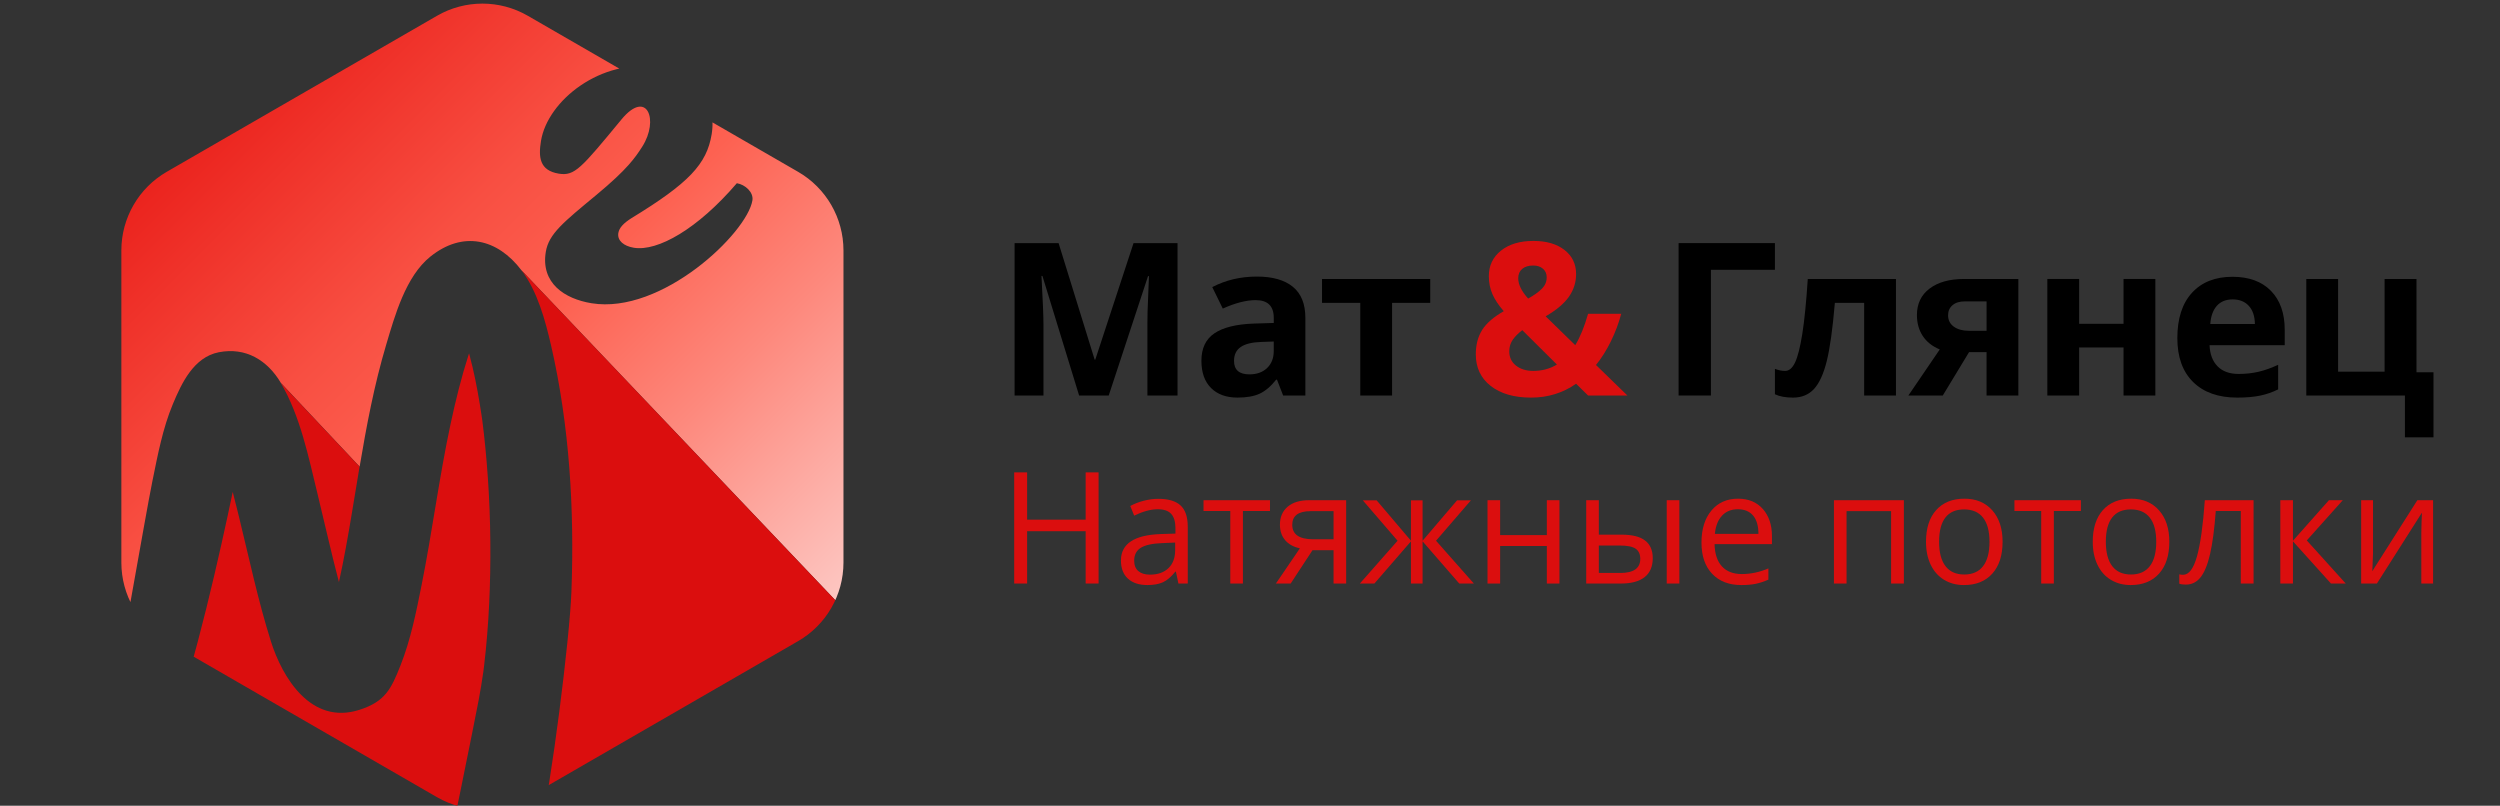
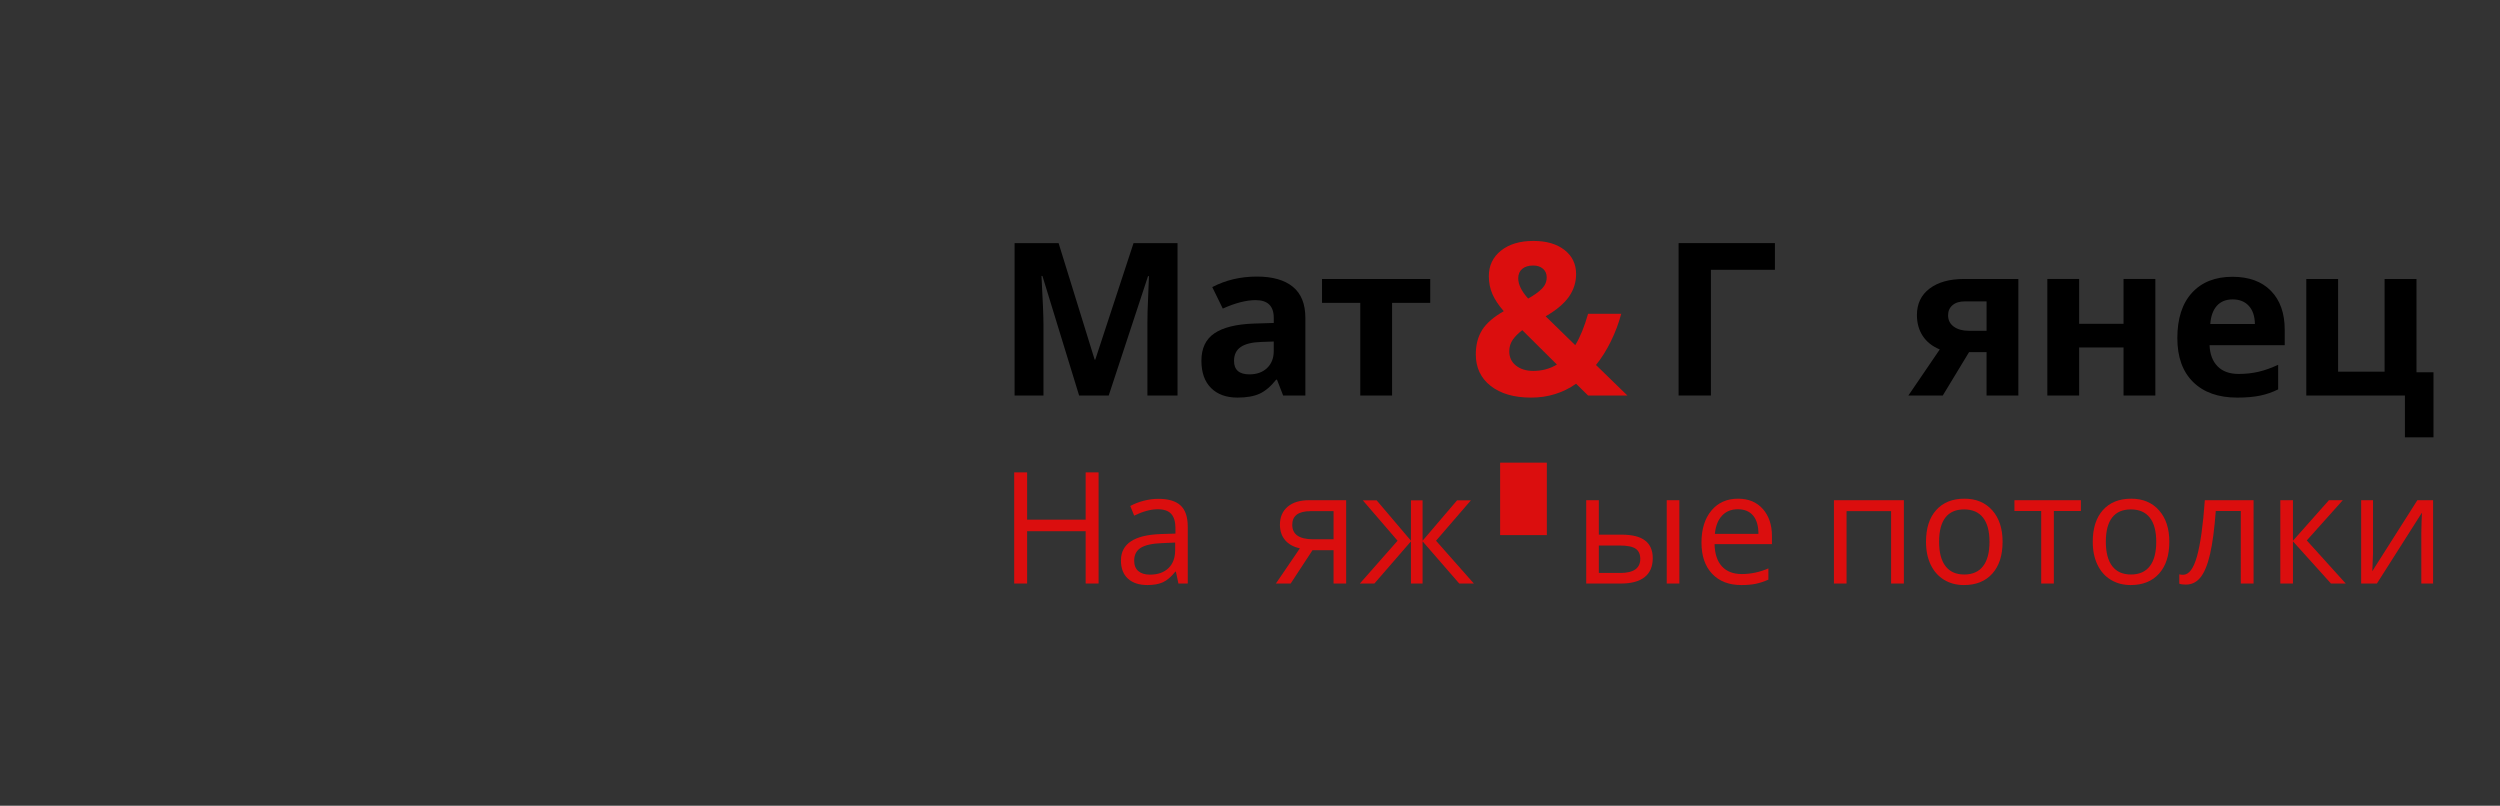
<svg xmlns="http://www.w3.org/2000/svg" xmlns:xlink="http://www.w3.org/1999/xlink" version="1.1" id="Слой_1" x="0px" y="0px" width="453px" height="146px" viewBox="0 0 453 146" enable-background="new 0 0 453 146" xml:space="preserve">
  <rect x="0" y="0" width="453" height="146" fill="#333333" stroke="none" />
  <g>
    <g>
      <defs>
-         <path id="SVGID_1_" d="M144.617,31.135L95.635,2.856c-5.089-2.936-11.354-2.936-16.442,0L30.209,31.135     c-5.085,2.938-8.219,8.364-8.219,14.241v56.558c0,5.875,3.134,11.305,8.219,14.237l48.983,28.282     c2.543,1.466,5.385,2.199,8.221,2.199c2.84,0,5.68-0.733,8.224-2.199l48.981-28.282c5.088-2.935,8.219-8.362,8.219-14.237V45.376     C152.836,39.5,149.705,34.073,144.617,31.135z" />
-       </defs>
+         </defs>
      <clipPath id="SVGID_2_">
        <use xlink:href="#SVGID_1_" overflow="visible" />
      </clipPath>
      <g clip-path="url(#SVGID_2_)">
        <linearGradient id="SVGID_3_" gradientUnits="userSpaceOnUse" x1="253.063" y1="-135.064" x2="111.924" y2="6.076" gradientTransform="matrix(1 0 0 -1 -90.32 -1.4)">
          <stop offset="0.011" style="stop-color:#FDE8E7" />
          <stop offset="0.344" style="stop-color:#FD887C" />
          <stop offset="0.495" style="stop-color:#FD6151" />
          <stop offset="0.614" style="stop-color:#F84F42" />
          <stop offset="0.853" style="stop-color:#EA201B" />
          <stop offset="1" style="stop-color:#E00000" />
        </linearGradient>
        <path fill="url(#SVGID_3_)" d="M169.049,127.357L94.495,48.98c-4.384-5.763-10.62-7.183-16.482-2.508     c-4.511,3.595-6.479,10.769-8.039,16.003c-2.156,7.229-3.554,14.647-4.809,22.085L50.902,69.396     c-2.447-4.134-6.373-6.521-11.25-5.57c-4.545,0.888-6.736,5.582-8.324,9.377c-1.86,4.438-2.753,9.287-3.715,13.984     c-1.272,6.201-6.471,36.797-7.961,42.949c-0.867-2.354-6.793-27.574-6.793-29.814l-2.434-42.684     c0-7.208,0.353-56.811,6.591-60.426l53.533-3.65c6.238-3.615,78.118-10.912,84.355-7.298 M114.429,39.524     c10.39-6.341,13.637-9.784,14.525-15.204c1.018-6.198-3.097-11.024-9.764-12.118c-10.273-1.685-19.96,6.006-21.16,13.32     c-0.48,2.926-0.294,5.367,3.221,5.943c2.884,0.473,4.041-0.962,11.343-9.804c4.664-5.649,6.869,0.102,3.774,4.923     c-1.263,1.964-2.649,4.045-8.28,8.716c-5.975,4.956-8.652,7.063-9.189,10.336c-0.932,5.679,3.415,8.511,8.281,9.309     c12.709,2.085,28.182-12.697,29.157-18.636c0.238-1.46-1.292-2.86-2.821-3.11c-7.1,8.292-14.345,12.402-18.671,11.691     c-1.802-0.295-3.028-1.291-2.802-2.668C112.198,41.277,112.984,40.434,114.429,39.524z" />
        <g>
          <path fill="#DB0E0E" d="M65.581,150.913" />
          <path fill="#DB0E0E" d="M79.877,159.641c0.966-3.09,6.253-29.57,6.85-32.752c0.321-1.714,0.608-3.434,0.852-5.158      c0.001-0.008,0.001-0.013,0.004-0.021c0.047-0.376,0.095-0.75,0.139-1.125c0.106-0.905,0.208-1.813,0.297-2.722      c0.365-3.721,0.609-7.454,0.73-11.191c0.244-7.594,0.078-15.211-0.553-22.783c-0.146-1.74-0.309-3.476-0.504-5.209      c-0.093-0.812-0.188-1.619-0.292-2.431c-0.045-0.313-0.089-0.628-0.136-0.942c-0.44-2.946-0.956-5.884-1.638-8.783      c-0.194-0.835-0.409-1.667-0.631-2.499c-0.029,0.091-0.063,0.18-0.092,0.272c-1.326,4.133-2.369,8.356-3.275,12.602      c-2.063,9.656-3.301,19.457-5.239,29.138c-0.98,4.903-1.987,9.938-3.844,14.604c-1.674,4.209-2.749,6.479-7.393,7.975      c-8.863,2.855-14.037-5.982-16.05-12.354c-2.362-7.474-3.973-15.177-5.841-22.783c-0.355-1.449-0.719-2.896-1.092-4.344      c-2.083,10.053-7.064,32.407-10.962,41.913" />
          <path fill="#DB0E0E" d="M170.823,129.223L94.495,48.98c2.882,3.788,4.303,9.031,5.357,13.605      c3.337,14.466,4.245,29.761,3.693,44.56c-0.325,8.787-3.646,34.9-5.723,43.769l36.5-9.733L170.823,129.223z" />
          <path fill="#DB0E0E" d="M57.548,89.541c1.299,5.301,2.475,10.65,3.868,15.936c0.914-4.139,1.65-8.322,2.342-12.494      c0.466-2.803,0.922-5.612,1.396-8.422L50.88,69.396C54.428,75.393,55.909,82.85,57.548,89.541z" />
        </g>
      </g>
    </g>
  </g>
  <path d="M195.535,71.668l-6.648-21.667h-0.17c0.239,4.408,0.358,7.349,0.358,8.822v12.845h-5.231V44.051h7.972l6.536,21.119h0.113  l6.933-21.119h7.971v27.617h-5.459V58.596c0-0.617,0.011-1.329,0.028-2.134c0.019-0.806,0.104-2.947,0.255-6.423h-0.171  L200.9,71.668H195.535z" />
  <path d="M232.505,71.668l-1.115-2.872h-0.15c-0.97,1.222-1.968,2.068-2.994,2.541c-1.026,0.472-2.364,0.708-4.014,0.708  c-2.028,0-3.624-0.579-4.789-1.738c-1.165-1.159-1.747-2.808-1.747-4.949c0-2.241,0.784-3.895,2.352-4.958  c1.567-1.064,3.933-1.653,7.093-1.767l3.665-0.113v-0.926c0-2.14-1.096-3.211-3.287-3.211c-1.688,0-3.671,0.51-5.95,1.53  l-1.908-3.891c2.431-1.271,5.126-1.908,8.086-1.908c2.833,0,5.007,0.618,6.517,1.852c1.513,1.234,2.268,3.11,2.268,5.629v14.073  H232.505z M230.803,61.883l-2.229,0.076c-1.675,0.05-2.921,0.353-3.74,0.907c-0.818,0.554-1.228,1.397-1.228,2.531  c0,1.625,0.931,2.437,2.795,2.437c1.334,0,2.401-0.383,3.201-1.152c0.799-0.768,1.2-1.789,1.2-3.061L230.803,61.883L230.803,61.883z  " />
  <path d="M259.158,50.549v4.326h-6.913v16.793h-5.763V54.875h-6.932v-4.326H259.158z" />
  <path fill="#DB0E0E" d="M294.884,71.668h-7.121l-2.173-2.134c-2.405,1.675-5.126,2.512-8.161,2.512  c-3.071,0-5.509-0.706-7.311-2.115c-1.802-1.411-2.702-3.319-2.702-5.724c0-1.726,0.383-3.195,1.145-4.411  c0.763-1.215,2.069-2.352,3.92-3.409c-0.944-1.083-1.631-2.119-2.059-3.107c-0.429-0.989-0.645-2.068-0.645-3.24  c0-1.914,0.734-3.457,2.201-4.627s3.428-1.757,5.885-1.757c2.342,0,4.215,0.545,5.62,1.634c1.403,1.089,2.105,2.547,2.105,4.373  c0,1.499-0.435,2.868-1.304,4.109c-0.869,1.24-2.272,2.421-4.213,3.542l5.364,5.232c0.895-1.474,1.668-3.368,2.324-5.686h6.006  c-0.452,1.7-1.076,3.36-1.869,4.978c-0.793,1.618-1.693,3.051-2.701,4.297L294.884,71.668z M273.479,63.659  c0,1.083,0.408,1.945,1.22,2.588c0.813,0.642,1.854,0.963,3.126,0.963c1.587,0,3.017-0.384,4.288-1.152l-6.271-6.234  c-0.73,0.555-1.308,1.133-1.729,1.738C273.691,62.166,273.479,62.866,273.479,63.659z M280.261,50.266  c0-0.667-0.228-1.192-0.681-1.577c-0.452-0.385-1.038-0.577-1.757-0.577c-0.844,0-1.509,0.202-1.993,0.604  c-0.483,0.404-0.728,0.977-0.728,1.719c0,1.109,0.599,2.331,1.795,3.666c1.083-0.605,1.914-1.2,2.494-1.785  C279.971,51.73,280.261,51.047,280.261,50.266z" />
  <path d="M321.616,44.051v4.836h-11.598v22.781h-5.856V44.051H321.616z" />
-   <path d="M343.549,71.668h-5.763V54.875h-5.308c-0.403,4.722-0.895,8.246-1.474,10.569c-0.579,2.323-1.352,4.004-2.313,5.043  c-0.965,1.039-2.226,1.559-3.787,1.559c-1.336,0-2.432-0.202-3.287-0.605v-4.609c0.616,0.252,1.234,0.378,1.852,0.378  c0.718,0,1.318-0.517,1.805-1.549c0.484-1.032,0.919-2.755,1.304-5.167c0.384-2.411,0.714-5.726,0.991-9.945h15.98V71.668  L343.549,71.668z" />
  <path d="M352.03,71.668h-6.232l5.686-8.349c-1.359-0.567-2.39-1.385-3.088-2.456c-0.699-1.07-1.049-2.33-1.049-3.778  c0-2.039,0.765-3.639,2.295-4.797c1.53-1.158,3.617-1.738,6.262-1.738h9.822v21.119h-5.761V63.81h-3.175L352.03,71.668z   M352.993,57.123c0,0.882,0.348,1.571,1.039,2.068c0.692,0.498,1.6,0.747,2.722,0.747h3.211v-5.327h-3.947  c-0.945,0-1.687,0.229-2.221,0.689C353.261,55.76,352.993,56.367,352.993,57.123z" />
  <path d="M376.738,50.549v8.123h8.047v-8.123h5.763v21.119h-5.763V62.96h-8.047v8.708h-5.761V50.549H376.738z" />
  <path d="M405.377,72.046c-3.399,0-6.059-0.938-7.973-2.815c-1.913-1.876-2.87-4.534-2.87-7.971c0-3.539,0.885-6.274,2.653-8.208  c1.77-1.933,4.216-2.899,7.34-2.899c2.983,0,5.308,0.85,6.97,2.55c1.662,1.7,2.494,4.049,2.494,7.046v2.796h-13.62  c0.063,1.637,0.549,2.915,1.454,3.834c0.906,0.92,2.18,1.379,3.815,1.379c1.271,0,2.475-0.132,3.607-0.396  c1.135-0.264,2.317-0.687,3.553-1.265v4.458c-1.008,0.504-2.085,0.879-3.23,1.124C408.425,71.923,407.026,72.046,405.377,72.046z   M404.564,54.251c-1.222,0-2.179,0.388-2.871,1.162c-0.691,0.775-1.09,1.874-1.189,3.297h8.085  c-0.024-1.423-0.396-2.521-1.114-3.297C406.757,54.639,405.786,54.251,404.564,54.251z" />
  <path d="M437.868,67.456h3.079v11.787h-5.176v-7.575h-17.869V50.549h5.761v16.793h8.426V50.549h5.779V67.456z" />
  <path fill="#DB0E0E" d="M199.064,105.735h-2.342v-9.479h-10.608v9.479h-2.343V85.595h2.343v8.569h10.608v-8.569h2.342V105.735z" />
  <path fill="#DB0E0E" d="M213.531,105.735l-0.455-2.147h-0.11c-0.754,0.946-1.505,1.586-2.253,1.922  c-0.749,0.337-1.684,0.502-2.804,0.502c-1.497,0-2.672-0.386-3.52-1.155c-0.85-0.773-1.274-1.87-1.274-3.294  c0-3.05,2.438-4.646,7.314-4.795l2.563-0.081v-0.939c0-1.184-0.254-2.06-0.764-2.624c-0.509-0.566-1.325-0.848-2.446-0.848  c-1.257,0-2.682,0.386-4.271,1.157l-0.704-1.749c0.744-0.407,1.558-0.722,2.444-0.95c0.888-0.229,1.775-0.346,2.667-0.346  c1.8,0,3.134,0.401,4.002,1.199c0.867,0.799,1.302,2.081,1.302,3.845v10.304H213.531z M208.365,104.125  c1.423,0,2.543-0.391,3.355-1.171c0.813-0.779,1.219-1.874,1.219-3.278v-1.364l-2.287,0.097c-1.817,0.063-3.13,0.346-3.933,0.847  c-0.804,0.501-1.205,1.279-1.205,2.336c0,0.828,0.249,1.455,0.75,1.887C206.766,103.909,207.464,104.125,208.365,104.125z" />
-   <path fill="#DB0E0E" d="M230.12,92.594h-4.904v13.142h-2.287V92.594h-4.85v-1.956h12.042L230.12,92.594L230.12,92.594z" />
  <path fill="#DB0E0E" d="M233.868,105.735h-2.674l4.34-6.377c-1.165-0.257-2.06-0.756-2.679-1.496  c-0.621-0.736-0.932-1.669-0.932-2.789c0-1.379,0.463-2.463,1.393-3.25c0.928-0.791,2.222-1.186,3.886-1.186h6.722v15.098h-2.285  v-6.034h-3.817L233.868,105.735z M234.158,95.099c0,1.745,1.266,2.619,3.802,2.619h3.68V92.62h-4.147  C235.267,92.62,234.158,93.447,234.158,95.099z" />
  <path fill="#DB0E0E" d="M255.663,90.665h2.109v7.314l6.241-7.314h2.508l-6.312,7.314l6.849,7.756h-2.646l-6.639-7.645v7.645h-2.109  v-7.645l-6.626,7.645h-2.631l6.833-7.756l-6.296-7.314h2.507l6.213,7.314L255.663,90.665L255.663,90.665z" />
-   <path fill="#DB0E0E" d="M271.824,90.638v6.323h8.461v-6.323h2.287v15.098h-2.287v-6.804h-8.461v6.804h-2.287V90.638H271.824z" />
+   <path fill="#DB0E0E" d="M271.824,90.638v6.323h8.461v-6.323h2.287h-2.287v-6.804h-8.461v6.804h-2.287V90.638H271.824z" />
  <path fill="#DB0E0E" d="M289.709,96.878h4.118c1.921,0,3.342,0.357,4.265,1.068s1.385,1.775,1.385,3.189  c0,1.514-0.489,2.66-1.468,3.438c-0.979,0.776-2.418,1.165-4.319,1.165h-6.268V90.638h2.287V96.878z M289.709,98.848v4.973h3.871  c2.425,0,3.638-0.849,3.638-2.549c0-0.844-0.28-1.461-0.841-1.846c-0.562-0.385-1.517-0.578-2.866-0.578H289.709z M304.301,105.735  h-2.29V90.638h2.29V105.735z" />
  <path fill="#DB0E0E" d="M315.527,106.012c-2.232,0-3.994-0.679-5.284-2.038s-1.935-3.246-1.935-5.662  c0-2.433,0.601-4.367,1.799-5.801c1.199-1.434,2.808-2.148,4.829-2.148c1.893,0,3.389,0.622,4.492,1.867  c1.102,1.247,1.651,2.888,1.651,4.926v1.446h-10.401c0.046,1.772,0.494,3.118,1.344,4.035c0.849,0.92,2.046,1.381,3.589,1.381  c1.625,0,3.232-0.342,4.821-1.02v2.036c-0.808,0.351-1.572,0.6-2.293,0.752C317.418,105.936,316.548,106.012,315.527,106.012z   M314.907,92.276c-1.212,0-2.179,0.395-2.898,1.185c-0.722,0.79-1.146,1.883-1.273,3.278h7.893c0-1.439-0.321-2.547-0.964-3.313  C317.02,92.661,316.101,92.276,314.907,92.276z" />
  <path fill="#DB0E0E" d="M334.595,105.735h-2.287V90.638h12.673v15.098h-2.313V92.62h-8.073V105.735z" />
  <path fill="#DB0E0E" d="M362.868,98.174c0,2.462-0.622,4.382-1.861,5.766c-1.24,1.383-2.952,2.072-5.139,2.072  c-1.351,0-2.549-0.314-3.595-0.948c-1.048-0.634-1.857-1.543-2.427-2.728s-0.854-2.574-0.854-4.161c0-2.461,0.615-4.379,1.848-5.753  c1.23-1.374,2.939-2.06,5.124-2.06c2.112,0,3.791,0.704,5.036,2.109C362.245,93.875,362.868,95.776,362.868,98.174z M351.363,98.174  c0,1.929,0.385,3.396,1.158,4.41c0.771,1.009,1.906,1.516,3.402,1.516c1.497,0,2.633-0.505,3.409-1.509  c0.778-1.007,1.166-2.479,1.166-4.416c0-1.92-0.388-3.378-1.166-4.373c-0.776-0.997-1.922-1.496-3.438-1.496  c-1.497,0-2.628,0.491-3.389,1.476C351.743,94.762,351.363,96.226,351.363,98.174z" />
  <path fill="#DB0E0E" d="M377.057,92.594h-4.902v13.142h-2.287V92.594h-4.851v-1.956h12.042v1.956H377.057z" />
  <path fill="#DB0E0E" d="M393.082,98.174c0,2.462-0.621,4.382-1.86,5.766c-1.24,1.383-2.953,2.072-5.139,2.072  c-1.351,0-2.55-0.314-3.597-0.948c-1.049-0.634-1.856-1.543-2.425-2.728c-0.57-1.185-0.854-2.574-0.854-4.161  c0-2.461,0.615-4.379,1.845-5.753c1.233-1.374,2.942-2.06,5.127-2.06c2.112,0,3.79,0.704,5.036,2.109  C392.46,93.875,393.082,95.776,393.082,98.174z M381.577,98.174c0,1.929,0.385,3.396,1.157,4.41  c0.773,1.011,1.907,1.516,3.404,1.516c1.496,0,2.633-0.505,3.408-1.509c0.777-1.007,1.164-2.479,1.164-4.416  c0-1.92-0.387-3.378-1.164-4.373c-0.775-0.999-1.921-1.496-3.438-1.496c-1.497,0-2.627,0.491-3.388,1.476  C381.958,94.762,381.577,96.226,381.577,98.174z" />
  <path fill="#DB0E0E" d="M408.346,105.735h-2.314V92.594H401.5c-0.248,3.27-0.592,5.865-1.032,7.783  c-0.442,1.922-1.013,3.326-1.716,4.216c-0.702,0.892-1.598,1.336-2.681,1.336c-0.496,0-0.892-0.055-1.185-0.165v-1.695  c0.2,0.056,0.433,0.082,0.688,0.082c1.058,0,1.896-1.114,2.521-3.347c0.624-2.232,1.098-5.621,1.42-10.167h8.83V105.735z" />
  <path fill="#DB0E0E" d="M422,90.638h2.509l-6.518,7.288l7.055,7.81h-2.674l-6.889-7.645v7.645h-2.287V90.638h2.287v7.342L422,90.638  z" />
  <path fill="#DB0E0E" d="M429.991,90.638v9.574l-0.095,2.509l-0.042,0.785l8.17-12.868h2.851v15.098h-2.134v-9.23l0.042-1.817  l0.068-1.793l-8.158,12.841h-2.851V90.638H429.991z" />
</svg>